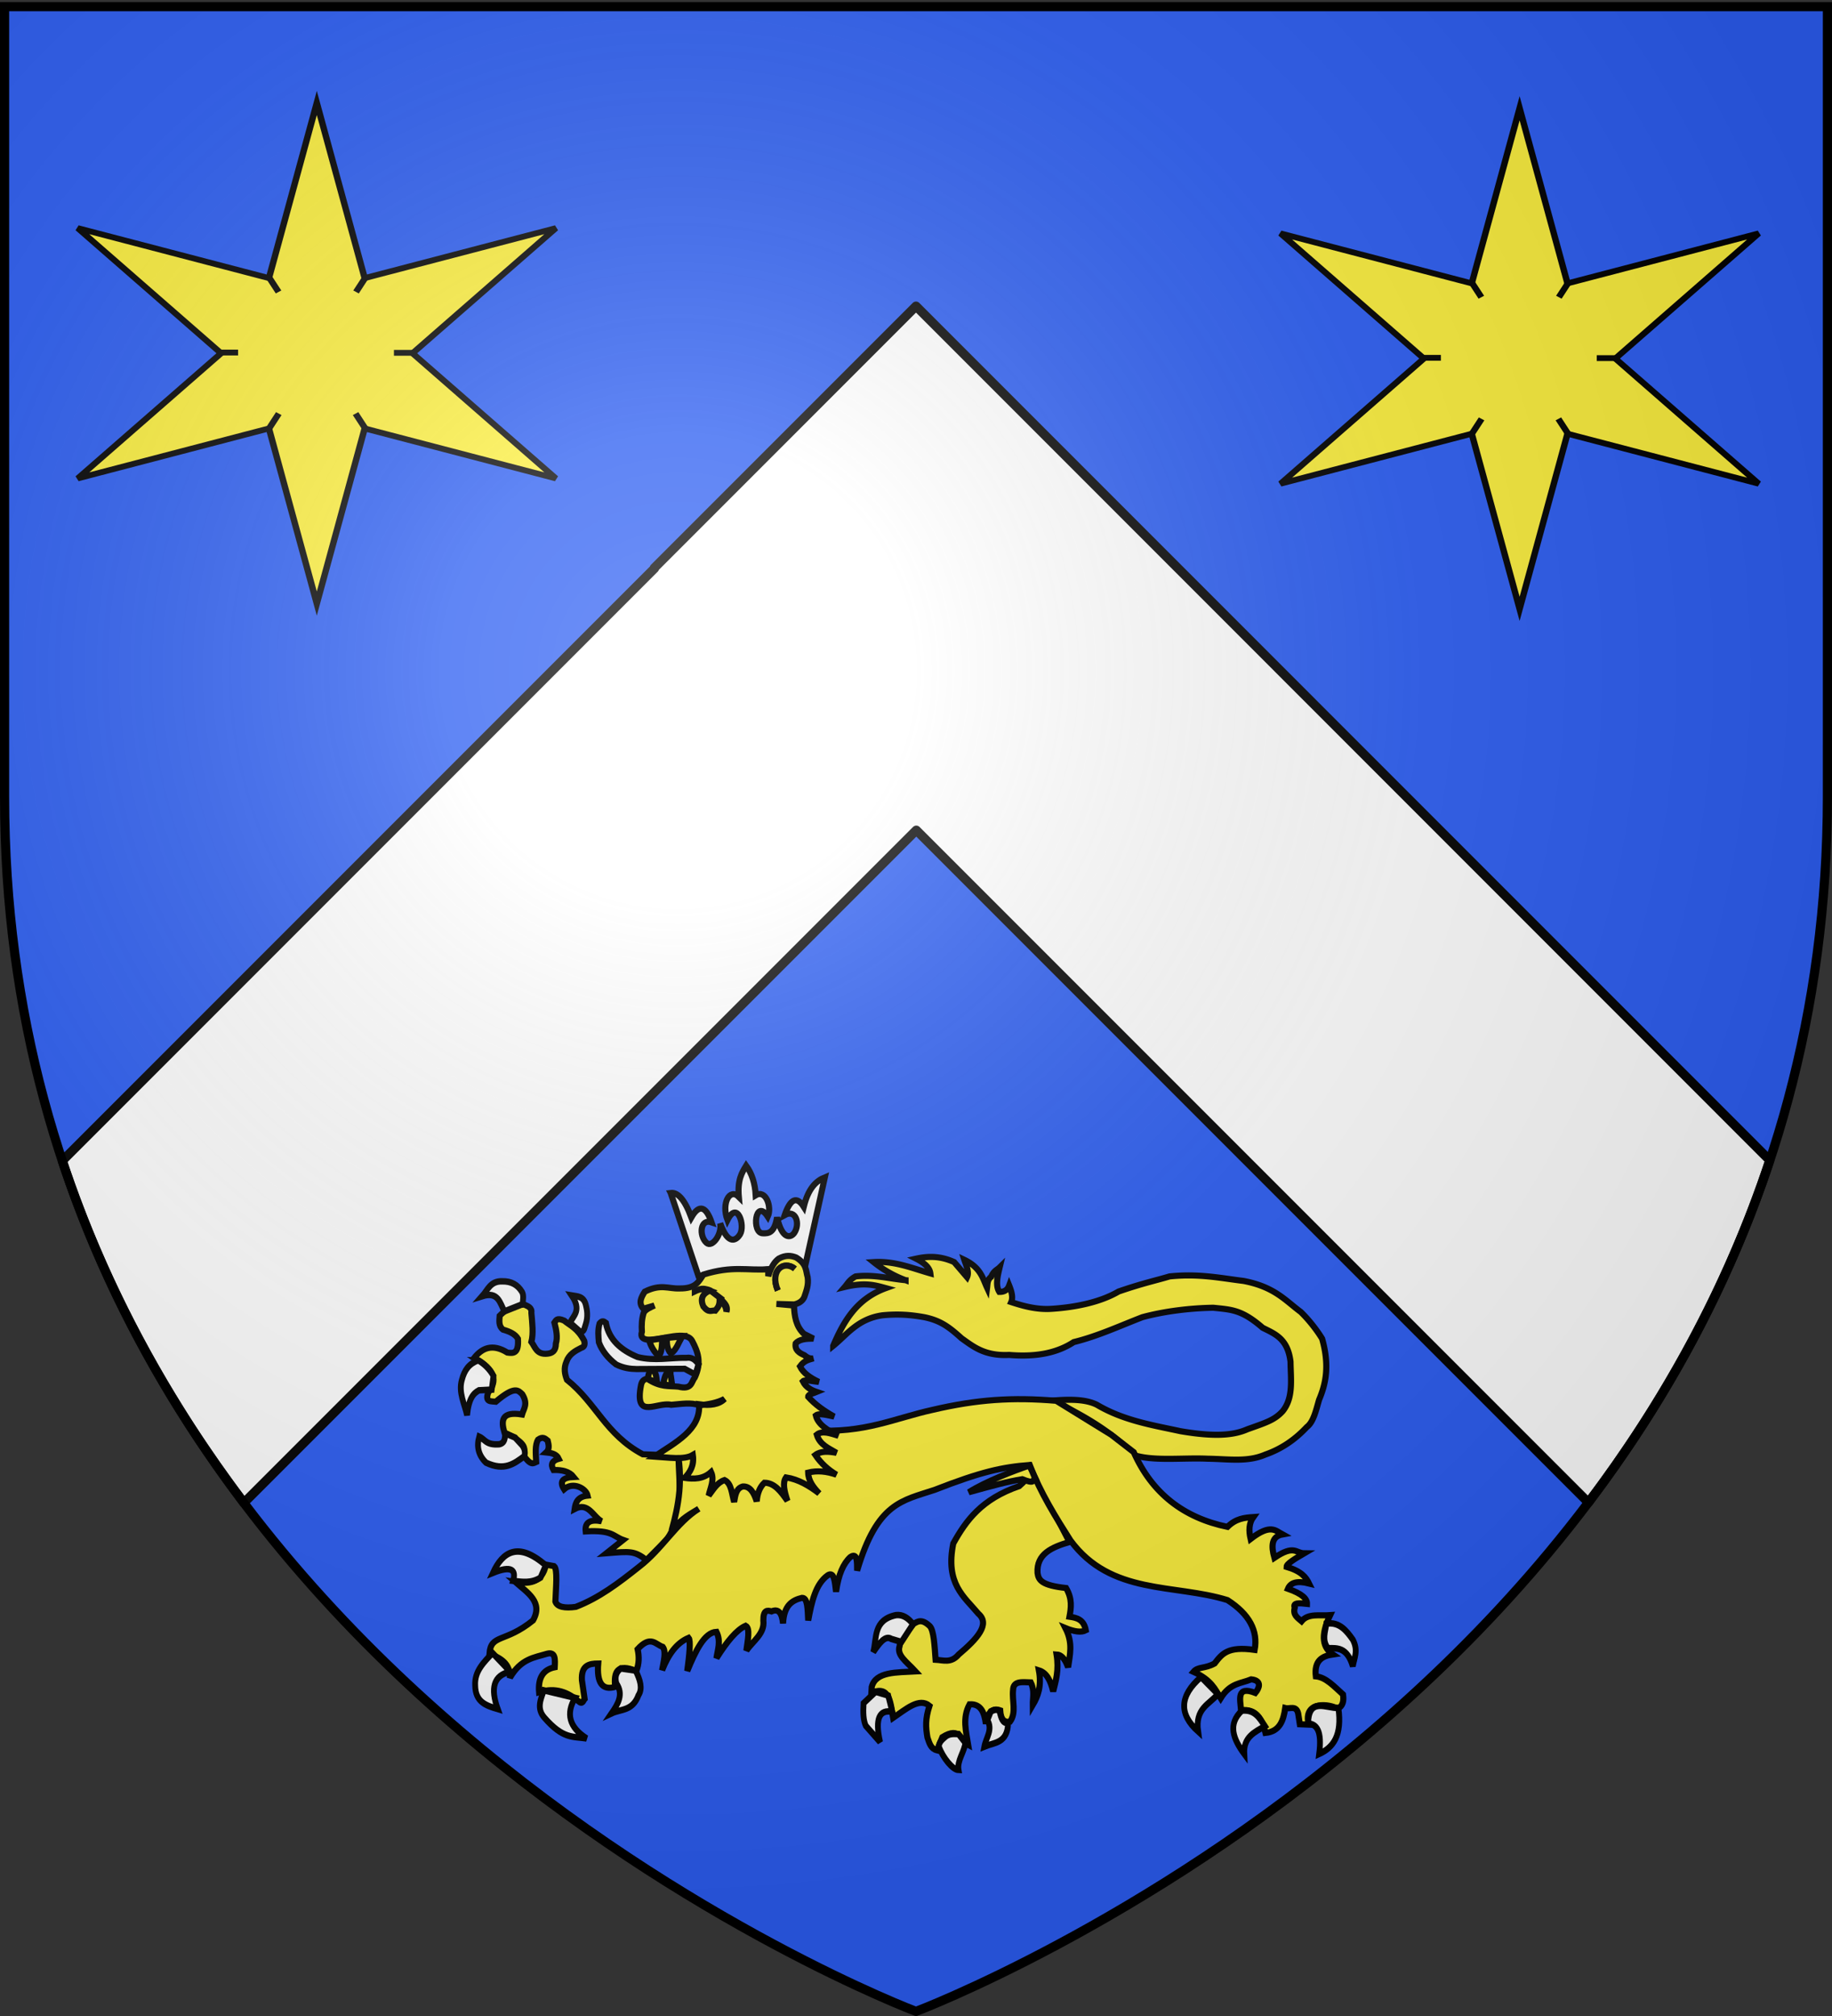
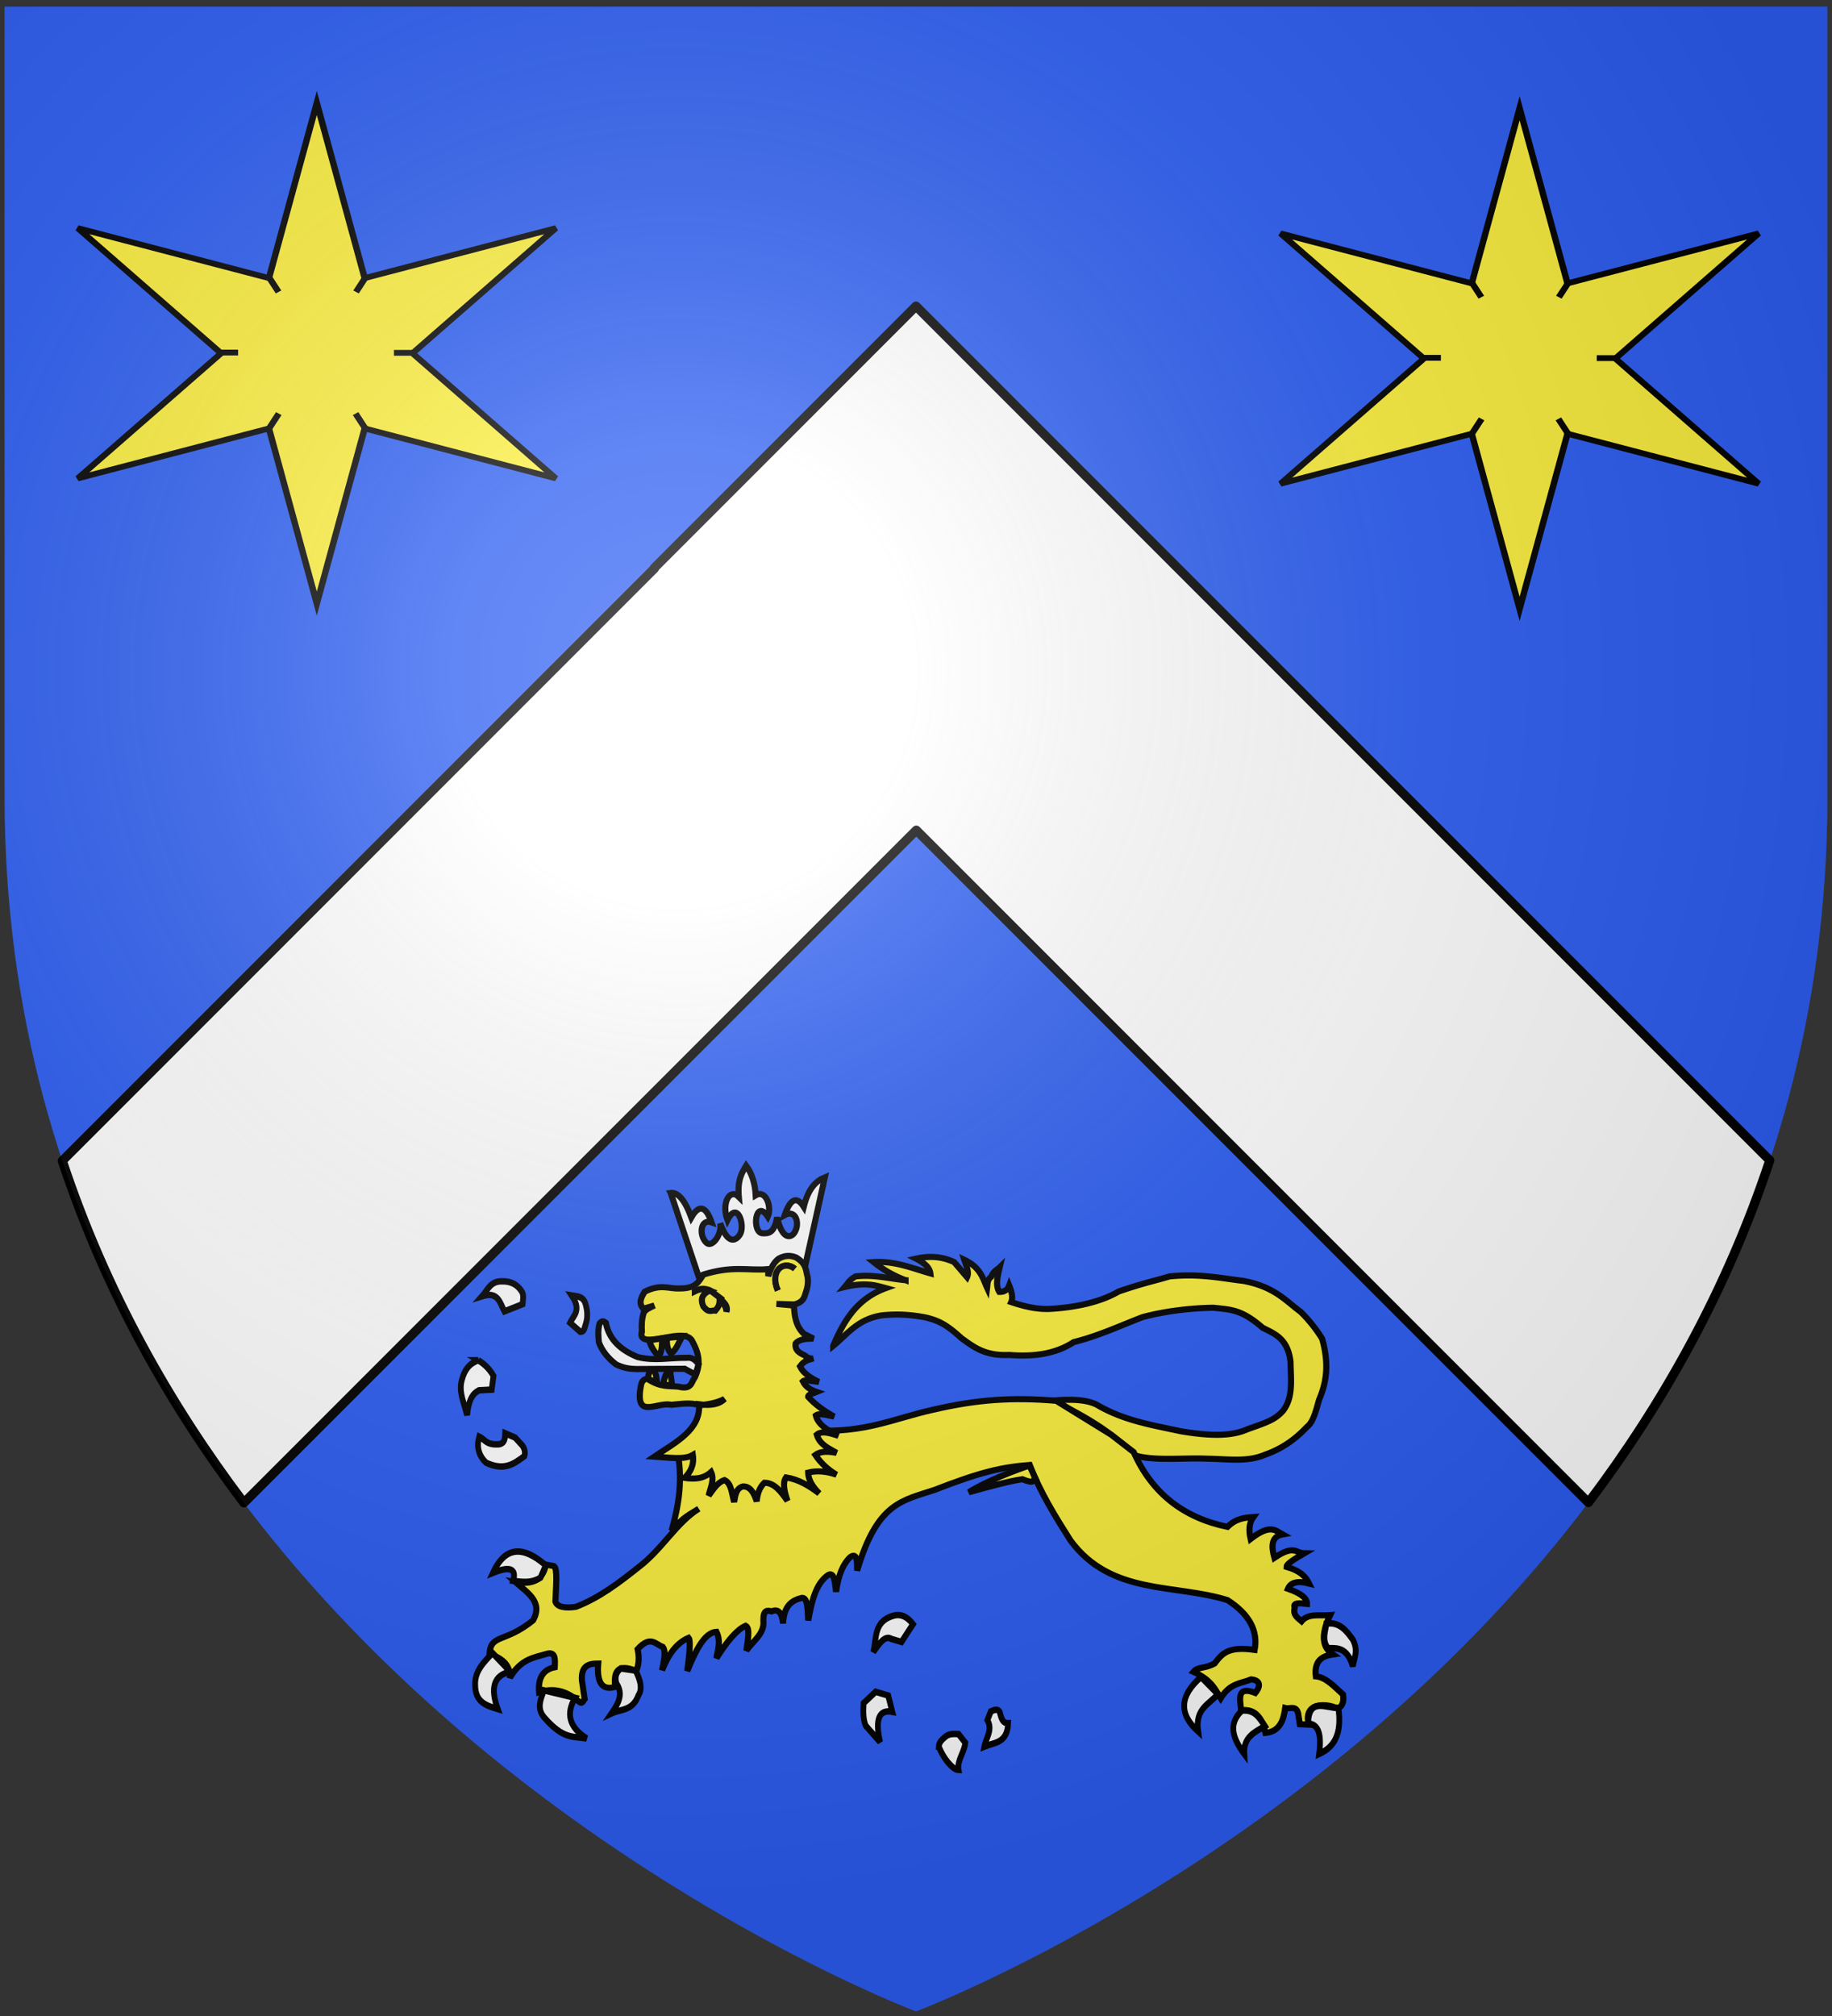
<svg xmlns="http://www.w3.org/2000/svg" xmlns:xlink="http://www.w3.org/1999/xlink" width="600" height="660" version="1.0">
  <rect width="100%" height="100%" fill="#333333" stroke="none" />
  <desc>Flag of Canton of Valais (Wallis)</desc>
  <defs>
    <radialGradient xlink:href="#b" id="d" cx="221.445" cy="226.331" r="300" fx="221.445" fy="226.331" gradientTransform="matrix(1.353 0 0 1.349 -77.63 -85.747)" gradientUnits="userSpaceOnUse" />
    <linearGradient id="b">
      <stop offset="0" style="stop-color:white;stop-opacity:.314" />
      <stop offset=".19" style="stop-color:white;stop-opacity:.251" />
      <stop offset=".6" style="stop-color:#6b6b6b;stop-opacity:.125" />
      <stop offset="1" style="stop-color:black;stop-opacity:.125" />
    </linearGradient>
  </defs>
  <g style="display:inline">
    <path d="M300 658.5s298.5-112.32 298.5-397.772V2.176H1.5v258.552C1.5 546.18 300 658.5 300 658.5" style="fill:#2b5df2;fill-opacity:1;fill-rule:evenodd;stroke:none;stroke-width:1px;stroke-linecap:butt;stroke-linejoin:miter;stroke-opacity:1" />
    <path d="m300 100.219-85.719 85.719.094.125L20.406 380.03c14.14 42.656 35.176 79.85 59.469 111.969l220.219-220.219 220.125 220.125c24.288-32.133 45.281-69.359 59.406-112.031z" style="opacity:1;fill:#fff;fill-opacity:1;fill-rule:evenodd;stroke:#000;stroke-width:3;stroke-linecap:round;stroke-linejoin:round;marker:none;marker-start:none;marker-mid:none;marker-end:none;stroke-miterlimit:4;stroke-dasharray:none;stroke-dashoffset:0;stroke-opacity:1;visibility:visible;display:inline;overflow:visible" />
  </g>
  <g style="fill:#fcef3c;display:inline;stroke:#000;stroke-opacity:1;stroke-width:5.327;stroke-miterlimit:4;stroke-dasharray:none">
    <g id="c" style="fill:#fcef3c;stroke:#000;stroke-opacity:1;stroke-width:5.788;stroke-miterlimit:4;stroke-dasharray:none">
      <path d="M408.737 185.288 279.42 309.814 408.737 434.34l-172.5-49.728-43.186 174.254-43.184-174.254-172.501 49.728 129.316-124.526-129.316-124.526 172.5 49.728 43.185-174.254 43.185 174.254z" style="fill:#fcef3c;fill-opacity:1;stroke:#000;stroke-width:5.788;stroke-miterlimit:4;stroke-dasharray:none;stroke-dashoffset:0;stroke-opacity:1;display:inline" transform="matrix(.363 0 0 .329 33.68 13.726)" />
      <path d="M370.451 331.596h17M212.834 331.315h17M335.831 392.044l8.655 14.632M257.685 256.375l8.654 14.632M344.907 256.375l-8.655 14.632M266.55 392.044l-8.655 14.632" style="fill:#fcef3c;fill-opacity:.75;fill-rule:evenodd;stroke:#000;stroke-width:5.788;stroke-linecap:butt;stroke-linejoin:miter;stroke-miterlimit:4;stroke-dasharray:none;stroke-opacity:1;display:inline" transform="matrix(.363 0 0 .329 -5.454 6.42)" />
    </g>
  </g>
  <use xlink:href="#c" width="600" height="660" style="fill:#fcef3c;display:inline" transform="translate(393.932 1.728)" />
  <path d="m219.658 390.555 9.07 27.125c11.65-1.055 24.781-2.211 35.014-3.413l6.406-28.828c-2.901 1.184-5.433 3.623-6.91 9.642-2.32-3.64-4.393-2.6-6.244 2.71 3.72-2.047 5.111 2.922 3.156 5.824-1.102 1.636-3.958 2.422-5.648-5.091-.878 5.265-2.91 5.29-4.637 5.24-3.786.057-2.52-11.791 1.595-5.454 1.412-3.176-.644-8.99-3.956-6.998-.224-3.965-1.286-7.18-3.127-9.698-1.446 2.352-2.886 4.713-2.407 10.218-2.949-2.953-5.773 2.015-3.722 7.594 3.312-6.605 5.871 1.885 4.099 4.724-.925 1.481-3.659 4.23-6.483-3.68.723 3.461-2.598 8.163-4.481 6.411-2.545-2.367-2.067-8.019 1.666-6.717-1.76-5.06-3.981-6.19-6.624-1.61-2.29-6.147-4.593-8.268-6.767-7.999z" style="display:inline;fill:#fff;fill-opacity:1;fill-rule:evenodd;stroke:#000;stroke-width:2;stroke-linecap:butt;stroke-linejoin:miter;stroke-miterlimit:4;stroke-dasharray:none;stroke-opacity:1" />
  <path d="M272.875 440.612c3.409-8.034 7.685-15.427 17.248-18.905-3.466-.949-6.823-1.986-13.464-.37 1.002-1.154 1.472-2.307 3.56-3.46 6.046-.713 11.112.766 16.359 1.235a37.5 37.5 0 0 1-10.46-5.93c6.842-.444 12.575 1.988 18.583 3.706-.23-1.975-2.077-3.5-4.674-4.819 3.792-.836 7.788-.996 12.464 1.112l4.228 4.943c.762-1.66-.247-3.713-.89-5.684 5.347 2.565 5.986 5.964 7.456 9.144.162-1.274.048-2.623 1.335-3.584.927-2.089 1.855-2.174 2.782-3.089-.73 3.007-1.413 5.992-.111 8.032 1.473.035 2.642-.492 3.227-2.1.84 2.086 1.303 4.004.668 5.436 4.188 1.38 8.427 2.475 12.908 2.224 7.848-.465 16.225-2.137 22.256-5.684 7.797-2.697 12.647-3.715 16.692-4.942 9.568-.986 16.444.522 24.26 1.482 10.109 1.942 13.596 6.336 18.694 10.132 2.744 2.636 5.421 6.137 7.01 8.773 2.468 8.755 1.26 14.692-1 20.017-1.012 3.506-1.856 7.29-4.007 8.897-4.067 4.362-8.619 7.292-13.576 9.02-5.931 2.547-11.883 1.453-18.918 1.359-8.08-.378-17.761.9-24.259-1.236-6.905-7.484-16.34-12.925-26.484-17.793 5.672-.491 10.857-.44 14.466 1.36 8.715 5.158 18.09 6.65 27.375 8.649 11.056 1.888 17.329 1.407 21.922-.618 6.23-2.223 8.906-3.013 11.573-5.931 3.592-4.46 2.625-10.477 2.56-16.187-.908-7.602-5.14-9.105-9.125-11.12-6.85-5.946-10.176-5.92-16.136-6.549-7.695.104-16.192 1.174-23.257 3.09-7.501 2.894-14.624 6.22-22.479 8.154-6.062 3.955-13.305 4.848-21.143 4.201-7.97.39-11.635-2.633-15.58-5.436-4.064-3.667-6.87-5.83-12.24-6.92-4.378-.777-8.5-1.129-13.687-.618-8.127 1.145-11.638 6.385-16.136 10.009z" style="fill:#fcef3c;fill-opacity:1;fill-rule:evenodd;stroke:#000;stroke-width:2;stroke-linecap:butt;stroke-linejoin:miter;stroke-miterlimit:4;stroke-dasharray:none;stroke-opacity:1;display:inline" />
-   <path d="M210.519 476.109c-12.222-6.524-15.129-16.618-24.836-24.387-.729-1.886-1.095-3.823-.158-5.94.824-2.407 2.821-3.509 4.879-4.544 1.004-.247 1.197-1.095.944-2.272-2.203-4.15-4.406-4.842-6.61-6.64-2.518-1.073-2.629-.006-3.147.699.637 2.449 1.08 4.827.472 6.815-.016 2.495-1.203 3.134-2.675 3.32-3.635.432-4.063-2.104-5.35-3.844.729-2.821.272-6.17 0-9.436.231-1.902-1.188-2.232-2.362-2.796-3.79.123-6.11 1.697-8.026 3.67-.11 1.646-.406 3.345 1.102 4.543 2.153.6 3.978 1.443 4.879 2.97.335 4.972-1.54 4.813-3.463 4.544-4.988-3.1-8.371-1.402-10.858 1.747 6.98 3.786 7.64 7.572 4.563 11.358-1.084 3.291 1.01 2.78 2.518 2.97 6.23-5.302 7.316-3.703 8.656-2.446 1.969 3.25.485 4.69-.079 6.64-6.702-1.113-6.932 1.983-5.744 5.942 7.623 3.587 6.673 5.308 6.138 7.339 2.562 3.62 3.302 2.687 4.249 2.272-.114-2.686-.46-5.544.63-7.34 1.62-1.153 2.334-.292 3.147.35.358 1.445.612 2.857-.472 3.844 1.754.179 3.373.538 4.091 2.097-2.064.563-2.812 1.71-1.73 3.67 2.866-.085 5.208.496 6.609 2.271q-5.508.262-3.148 4.02c2.94-2.577 7.189-.282 7.712 2.096-3.21.318-3.941 2.21-4.25 4.369 4.522-2.372 5.967 2.465 8.814 4.019-3.658-.695-5.522.288-5.194 3.32 8.824-.518 8.953 1.628 12.275 2.796l-5.508 4.368c7.774-.63 9.145-.873 13.148 2.217l6.686-6.742c5.956-8.86 3.867-17.376 3.81-27.449zM337.798 480.85c.197 1.752-2.72 4.59-4.006 5.684-12.338 4.221-17.443 11.311-21.588 18.781-2.646 13.186 3.517 17.344 8.234 22.983 3.977 3.447-.454 8.267-6.454 13.344-2.522 2.964-5.044 1.86-7.567 1.73-.337-4.56-.57-9.59-1.892-10.997-2.576-2.456-3.894-1.606-5.341-.741-1.81 2.479-4.236 4.152-4.562 7.29-.974 2.994 2.168 4.964 5.23 8.278-6.148.354-13.048-.029-14.355 5.066l-.112 1.977c6.032-2.697 6.226 3.25 7.122 8.155 4.201-2.864 8.557-6.76 11.907-3.954-1.396 4.325-1.243 6.994-.668 10.38.682 1.987 1.14 3.692 3.116 4.2l1.78-4.324c5.977-3.719 5.905 1.344 8.458 2.595-.715-4.448-1.965-8.897.445-13.345 3.723-.21 4.855 2.716 5.342 6.425.61-4.115 2.285-5.27 4.673-4.448.222 3.321 1.53 3.992 3.227 3.707 2.175-3.005.61-6.742 1.002-10.38.085-3.098 3.14-2.531 5.787-2.47 1.372 2.726.638 4.985.667 7.413 1.698-2.899 2.948-6.186 2.003-11.367 2.575.8 3.871 3.494 4.674 6.92.88-3.567 1.95-6.955 1.113-12.11 1.395.065 2.685 1.177 3.783 4.201.55-4.027 1.68-7.878-.89-12.85 2.95 1.213 5.21 1.505 6.677.741-.648-3.58-2.947-4.1-5.342-4.448.537-2.906.968-5.839-1.112-9.39-8.011-.88-9.02-2.555-9.348-4.943-.383-6.242 4.703-8.435 10.46-10.132z" style="fill:#fcef3c;fill-opacity:1;fill-rule:evenodd;stroke:#000;stroke-width:2;stroke-linecap:butt;stroke-linejoin:miter;stroke-miterlimit:4;stroke-dasharray:none;stroke-opacity:1" />
  <path d="m363.953 469.715-18.027-11.12c-14.326-1.202-25.884-.444-40.506 2.965-12.475 2.748-22.41 7.79-39.17 6.672l-44.735 4.943c2.403 11.133.725 19.717-1.558 27.924 3.827-4.535 6.192-5.418 8.903-7.166-7.32 4.555-12.007 13.251-19.586 19.028-6.799 5.407-13.083 10.161-20.698 13.098-3.587.481-6.053.091-6.677-1.73.163-4.7.783-10.62-.445-11.615l-2.67-.494c-1.218 6.43-6.233 6.285-10.016 5.684 3.963 3.506 9.209 6.574 5.787 12.603-9.205 7.42-13.79 4.388-14.244 10.873 3.652 1.418 6.83 3.24 6.677 7.908 3.665-6.324 8.01-6.613 12.24-7.908 2.768-.683 2.57 1.924 2.449 4.448-3.77.755-5.503 3.447-5.119 8.155 5.508-1.688 9.465.068 12.908 2.966 1.343 1.251 1.477-.181 2.004-.742l-.89-6.178c-.25-4.886 2.375-5.418 5.34-5.436q-.779 9.514 5.565 7.66c-.529-4.87.643-7.852 6.899-5.19.972-2.388.953-4.777.445-7.166 4.302-4.691 5.85-1.522 8.235-.741 1.196 1.613.266 4.8-.223 7.66 1.976-4.997 4.633-8.914 8.68-10.625.735.88.292 5.42-.445 10.873 2.753-6.707 5.646-12.642 9.57-12.85 1.53 3.126.403 5.83 0 8.649 3.463-5.514 6.7-9.39 9.57-10.626 1.538.86.66 4.787.223 8.155 2.132-3.172 6.08-5.537 5.564-9.885-.027-3.433 1.234-3.432 2.67-2.966 2.14-.959 3.424.3 3.784 3.954.281-5.99 3.014-7.626 6.232-8.402 1.895-.029 1.814 3.966 2.003 7.414 1.131-6.075 2.412-11.984 6.454-14.828 2.095-1.31 2.294 2.295 2.67 5.437.772-5.71 2.42-9.279 4.674-11.367 2.316-1.576 2.216 1.543 2.226 4.448 6.601-22.311 14.738-22.89 25.372-26.442 15.253-5.956 22.259-7.48 31.158-8.155 3.59 9.258 8.648 17.31 13.354 24.712 13.282 18.01 33.91 14.103 51.41 19.522 7.157 4.607 10.056 10.057 8.903 16.31-8.892-1.275-10.728 1.338-13.13 4.449-3.21 1.777-5.394.944-6.9 2.718 5.828 2.656 7.061 5.677 8.902 8.65 3.115-5.044 6.628-4.768 10.016-6.179 3.797.42 2.46 3.103 1.335 4.448-6.27-2.427-4.948 2.11-4.674 5.684 4.934-.621 6.909 2.8 8.012 7.414 4.69-.503 5.868-4.071 6.454-8.155 1.47.398 3.55-1.007 4.23 1.73l.556 3.583 2.893.124c-1.964-8.131 7.199-6.738 9.459-5.19 1.742-.836 2.11-2.544 1.78-4.695-2.827-2.523-5.513-5.594-8.902-5.931-.579-5.09 2.016-6.657 5.564-7.167-3.144-2.128-4.254-5.796-.89-12.85-3.292.27-7.14-.697-9.348 1.977-1.31-1.123-2.911-2.06-2.226-4.448-.723-1.659 1.522-1.52 4.006-1.236.054-1.647-1.547-3.295-6.231-4.942.8-1.94 2.84-2.752 6.9-1.73-.994-2.061-2.541-4.027-7.345-5.437-.002-1.054 2.89-2.75 5.786-4.448-2.82-.033-3.245-2.917-9.792 1.483-1.095-3.931-.958-7.007 2.67-7.661-2.304-1.256-3.892-3.573-10.46 1.483-.608-2.676-.572-5.148.89-7.167-2.819.2-5.638.437-8.457 3.213-14.323-2.971-24.699-10.951-30.713-24.465z" style="fill:#fcef3c;fill-opacity:1;fill-rule:evenodd;stroke:#000;stroke-width:2;stroke-linecap:butt;stroke-linejoin:miter;stroke-miterlimit:4;stroke-dasharray:none;stroke-opacity:1" />
  <g style="fill:#fff;stroke:#000;stroke-width:4.072;stroke-miterlimit:4;stroke-dasharray:none;stroke-opacity:1">
    <path d="M-671.073 32.37c2.931.066 2.805-2.334 3.82-4.775 1.765-4.758.91-9.23.21-11.697-1.442-6.205-6.1-5.83-10.027-6.446 7.058 9.457 1.266 12.49-1.193 17.188zM-711.637 14.913c.322-2.633.908-5.658-.337-7.68-3.092-4.595-7.573-6.855-13.927-6.753-8.416-.257-10.241 5.478-14.095 9.369 11.293-3.202 12.42 4.297 15.615 9.622zM-742.781 50.362c-6.408 2.207-9.662 5.998-11.563 12.576-2.424 7.813 1.95 15.012 3.713 22.198 1.134-10.768 4.555-13.909 8.356-15.783l8.947-.422 1.266-8.694c-2.652-4.213-6.267-7.462-10.72-9.875zM-723.875 96.53c-.167 2.98-.045 6.121-4.136 6.921-9.52.622-9.763-3.038-14.095-4.81-1.932 6.128-.681 11.679 4.811 16.458 12.942 5.49 19.777.626 26.924-4.136.736-2.115.39-4.328-1.35-6.668l-5.149-5.064zM-437.224 217.163c-3.379-4.01-7.285-6.174-11.936-5.73-16.167 3.087-13.43 14.394-15.995 23.395 4.218-5.635 8.435-10.837 12.653-8.355l7.161 1.91zM-463.484 259.895l-8.48 7.206c-.43 6.168-.156 10.967 1.557 14.279l10.027 10.265c-3.749-14.963-.386-20.681 8.594-19.098l-2.865-10.265zM-419.08 294.51c2.855 7.093 9.72 14.694 13.846 14.801-1.146-5.938 4.284-11.694 4.774-17.188l-4.774-5.491c-3.38-.147-6.789-.416-9.55 1.91-1.996 1.613-4.148 3.123-4.297 5.968zM-384.943 277.8c3.936 6.086-.993 11.188-2.148 16.71 7.05-2.646 16.228-2.005 16.71-14.801-4.157.214-4.876-3.697-5.967-7.162-1.637-2.24-3.957-1.068-6.207-.239zM-695.316 179.993c-19.329-15.147-30.3-8.683-37.137 4.726 13.322-4.889 16.38-1.679 14.18 5.064 6.414.747 12.83 1.61 19.244-2.025z" style="opacity:1;fill:#fff;fill-opacity:1;fill-rule:evenodd;stroke:#000;stroke-width:4.072;stroke-linecap:butt;stroke-linejoin:miter;stroke-miterlimit:4;stroke-dasharray:none;stroke-opacity:1" transform="matrix(.466 0 0 .518 502.768 419.234)" />
    <path d="M-732.79 235.36c-5.79 5.765-12.738 11.336-12.154 20.595.191 10.473 7.66 12.66 15.867 14.855-5.256-13.117-3.068-21.318 8.778-23.633z" style="opacity:1;fill:#fff;fill-opacity:1;fill-rule:evenodd;stroke:#000;stroke-width:4.072;stroke-linecap:butt;stroke-linejoin:miter;marker:none;marker-start:none;marker-mid:none;marker-end:none;stroke-miterlimit:4;stroke-dasharray:none;stroke-dashoffset:0;stroke-opacity:1;visibility:visible;display:inline;overflow:visible" transform="matrix(.466 0 0 .518 502.768 419.234)" />
    <path d="M-696.666 258.994c-2.289 5.739-5.215 11.478.338 17.218 13.279 13.686 19.806 11.76 29.71 13.167-12.4-7.168-14.608-15.791-8.103-25.659z" style="opacity:1;fill:#fff;fill-opacity:1;fill-rule:evenodd;stroke:#000;stroke-width:4.072;stroke-linecap:butt;stroke-linejoin:miter;marker:none;marker-start:none;marker-mid:none;marker-end:none;stroke-miterlimit:4;stroke-dasharray:none;stroke-dashoffset:0;stroke-opacity:1;visibility:visible;display:inline;overflow:visible" transform="matrix(.466 0 0 .518 502.768 419.234)" />
    <path d="M-645.687 254.605c5.152 6.872 1.194 12.917-3.376 18.906 6.637-2.822 14.708-1.34 18.906-11.479 2.994-4.128 1.244-9.612-2.025-15.53l-10.466-1.35c-3.165 2.29-4.374 5.363-3.039 9.453z" style="opacity:1;fill:#fff;fill-opacity:1;fill-rule:evenodd;stroke:#000;stroke-width:4.072;stroke-linecap:butt;stroke-linejoin:miter;marker:none;marker-start:none;marker-mid:none;marker-end:none;stroke-miterlimit:4;stroke-dasharray:none;stroke-dashoffset:0;stroke-opacity:1;visibility:visible;display:inline;overflow:visible" transform="matrix(.466 0 0 .518 502.768 419.234)" />
    <path d="M-234.815 250.553c-15.195 11.933-15.64 23.404-2.025 34.437-2.28-14.771 7.914-17.07 13.842-23.633z" style="opacity:1;fill:#fff;fill-opacity:1;fill-rule:evenodd;stroke:#000;stroke-width:4.072;stroke-linecap:butt;stroke-linejoin:miter;marker:none;marker-start:none;marker-mid:none;marker-end:none;stroke-miterlimit:4;stroke-dasharray:none;stroke-dashoffset:0;stroke-opacity:1;visibility:visible;display:inline;overflow:visible" transform="matrix(.466 0 0 .518 502.768 419.234)" />
    <path d="M-206.118 271.823c-10.079 8.583-6.098 17.87 1.688 27.346-.64-10.723 7.335-13.787 14.518-17.555-3.764-5.175-7.203-10.728-16.206-9.791z" style="opacity:1;fill:#fff;fill-opacity:1;fill-rule:evenodd;stroke:#000;stroke-width:4.072;stroke-linecap:butt;stroke-linejoin:miter;marker:none;marker-start:none;marker-mid:none;marker-end:none;stroke-miterlimit:4;stroke-dasharray:none;stroke-dashoffset:0;stroke-opacity:1;visibility:visible;display:inline;overflow:visible" transform="matrix(.466 0 0 .518 502.768 419.234)" />
    <path d="M-159.527 279.925c5.955.43 9.866 4.493 7.765 19.244 9.795-4.006 16.248-11.593 13.504-29.034-8.647.15-20.928-6.97-21.27 9.79z" style="opacity:1;fill:#fff;fill-opacity:1;fill-rule:evenodd;stroke:#000;stroke-width:4.072;stroke-linecap:butt;stroke-linejoin:miter;marker:none;marker-start:none;marker-mid:none;marker-end:none;stroke-miterlimit:4;stroke-dasharray:none;stroke-dashoffset:0;stroke-opacity:1;visibility:visible;display:inline;overflow:visible" transform="matrix(.466 0 0 .518 502.768 419.234)" />
    <path d="M-145.685 232.322c6.663.042 13.51-.775 17.555 11.48.989-5.298 4.017-9.916 0-16.881-4.626-5.878-9.523-11.321-18.568-10.129-.753 5.177-3.28 10.354 1.013 15.53z" style="opacity:1;fill:#fff;fill-opacity:1;fill-rule:evenodd;stroke:#000;stroke-width:4.072;stroke-linecap:butt;stroke-linejoin:miter;marker:none;marker-start:none;marker-mid:none;marker-end:none;stroke-miterlimit:4;stroke-dasharray:none;stroke-dashoffset:0;stroke-opacity:1;visibility:visible;display:inline;overflow:visible" transform="matrix(.466 0 0 .518 502.768 419.234)" />
  </g>
  <path d="M251.616 417.792c.925-3.066 2.118-4.793 3.462-5.766 2.26-1.213 4.032-.987 5.666-.35 3.525 2.155 3.135 4.31 3.777 6.466.362 2.64-.461 4.492-1.102 6.465-.557 1.299-1.698 2.08-3.305 2.446l-5.822-.174 5.744.524c.142 3.432.6 6.748 3.226 9.261l3.147 1.573c-2.405.009-4.659.185-5.823 1.573-.336 2.135 1.097 3.09 2.833 3.844.84.696 1.735 1.272 2.99 1.048-1.469.48-2.937.593-4.406 2.622 1.088 2.22 3.378 3.774 6.137 5.067-1.815-.12-4.494-.88-5.193-.175 1.014 2.01 2.72 2.868 4.564 3.495-1.098.468-2.871.685-2.833 1.573 2.259 2.537 5.193 4.625 8.498 6.465-2.298-.455-4.877-1.221-5.98-.35.688 2.92 3.803 4.875 7.397 6.64-2.593-.759-5.297-1.829-7.082-.349.963 3.3 3.895 4.413 6.452 5.942-2.628-.479-5.126-.666-6.924.699 1.867 2.767 4.219 4.861 6.924 6.465-3.194-1.115-6.3-1.447-9.285-.699.073 2.691 1.677 4.816 3.62 6.815-3.281-2.5-6.745-4.593-10.859-5.242-1.227 1.724-.587 4.58.472 7.688-2.096-2.995-4.226-5.91-7.554-5.94-1.45 1.36-2.327 3.356-2.518 6.115-.916-2.88-2.188-5.024-4.564-4.893-2.19.613-2.477 2.87-2.832 5.068-.795-2.635-.819-6.02-3.148-7.165-2.49.846-3.688 3.128-5.193 5.068.545-2.563 1.966-5.126.787-7.689-2.63 2.349-5.612 2.336-8.656 1.922 1.792-1.868 3.17-4.03 2.676-7.513-2.84 1.682-7.971.818-12.59.524 6.827-4.63 15.223-8.713 14.635-17.125 3.666.51 6.563.071 8.341-1.747-2.337 1.277-5.226 1.738-8.183 2.097-2.792-1.068-6.098-.423-9.285-.175-4.638-1.044-11.646 4.809-10.072-5.417.262-1.748.524-2.796 2.203-3.145 4.33 2.918 7.076 2.316 10.23 2.62 4.472 1.118 4.157-1.517 5.35-2.97 2.363-4.98.98-8.506-.787-11.882-1.886-3.867-9.757-.35-14.636-.525-1.536-.168-2.442-.827-1.888-2.62-.13-2.098-.073-4.194.63-6.291.712-1.085 2.15-1.632 3.462-2.272l-3.62 1.048c-1.699-1.863-.714-3.727.472-5.591 5.32-2.634 7.688-.897 11.331-1.049 5.517.092 6.378-2.4 7.869-4.543 9.606-2.985 14.26-1.256 21.245-1.747z" style="fill:#fcef3c;fill-opacity:1;fill-rule:evenodd;stroke:#000;stroke-width:2;stroke-linecap:butt;stroke-linejoin:miter;stroke-miterlimit:4;stroke-dasharray:none;stroke-opacity:1" />
  <path d="M227.572 422.758c2.429-1.408 3.617-.752 4.897-.247-2.516 1.128-3.154 2.745-2.115 5.19 1.847 2.315 2.602 1.192 3.895 1.359.613-.782 1.424-1.37 1.447-3.46 1.204 1.02 2.196 2.158 2.225 3.83.747-2.441-1.844-3.546-1.669-4.2l-3.56-2.72c-1.56-.735-3.264-.664-5.12.248zM217.198 453.235c.338-1.709.639-3.445 1.842-4.514.91.048.353.957.683 1.81l.419 3.083zM213.718 448.15c-1.104.709-1.431 1.91-1.502 3.274l2.949 1.174c-.227-1.483-.105-2.966-1.447-4.448zM212.605 438.82c.54 1.89 1.539 3.632 3.116 5.19 1.1-1.279 1.066-3.639 1.168-5.869zM218.447 438.018l4.952-.494c-1.129 1.98-1.872 4.387-3.672 5.622-1.172-1.342-1.439-3.13-1.28-5.128z" style="fill:#fcef3c;fill-opacity:1;fill-rule:evenodd;stroke:#000;stroke-width:2;stroke-linecap:butt;stroke-linejoin:miter;stroke-miterlimit:4;stroke-dasharray:none;stroke-opacity:1" />
  <path d="M228.797 446.625c-.98-1.343-2.122-2.371-3.934-2.097-5.351-.088-10.406 1.138-16.052-.262-5.292-2.205-9.278-5.496-10.387-11.184-.566-.393-1.076-1-2.046.175-.636 2.222-.415 4.207-.236 6.203 1.024 2.777 2.963 5.174 5.666 7.252 2.454 1.192 4.57 1.447 6.61 1.485l15.815-.087 3.541 1.922z" style="fill:#fff;fill-opacity:1;fill-rule:evenodd;stroke:#000;stroke-width:2;stroke-linecap:butt;stroke-linejoin:miter;stroke-miterlimit:4;stroke-dasharray:none;stroke-opacity:1" />
  <path d="M260.337 415.39c-3.69-2.952-8.346.56-5.587 7.078" style="fill:#fcef3c;fill-opacity:1;fill-rule:evenodd;stroke:#000;stroke-width:2;stroke-linecap:butt;stroke-linejoin:miter;stroke-miterlimit:4;stroke-dasharray:none;stroke-opacity:1" />
  <path d="M260.337 415.39c-3.69-2.952-8.346.56-5.587 7.078" style="fill:#fcef3c;fill-opacity:1;fill-rule:evenodd;stroke:#000;stroke-width:2;stroke-linecap:butt;stroke-linejoin:miter;stroke-miterlimit:4;stroke-dasharray:none;stroke-opacity:1" />
  <path d="M338.93 483.7c-.757-1.596-.829-2.069-1.823-3.912-5.194 1.775-14.232 5.196-19.825 8.745 8.047-2.21 12.367-3.42 17.504-4.271 4.132 1.648 3.526.475 4.144-.562z" style="fill:#fcef3c;fill-rule:evenodd;stroke:#000;stroke-width:2;stroke-linecap:butt;stroke-linejoin:miter;stroke-miterlimit:4;stroke-dasharray:none;stroke-opacity:1" />
  <path d="M300 658.5s298.5-112.32 298.5-397.772V2.176H1.5v258.552C1.5 546.18 300 658.5 300 658.5" style="opacity:1;fill:url(#d);fill-opacity:1;fill-rule:evenodd;stroke:none;stroke-width:1px;stroke-linecap:butt;stroke-linejoin:miter;stroke-opacity:1" />
-   <path d="M300 658.5S1.5 546.18 1.5 260.728V2.176h597v258.552C598.5 546.18 300 658.5 300 658.5z" style="opacity:1;fill:none;fill-opacity:1;fill-rule:evenodd;stroke:#000;stroke-width:3;stroke-linecap:butt;stroke-linejoin:miter;stroke-miterlimit:4;stroke-dasharray:none;stroke-opacity:1" />
</svg>